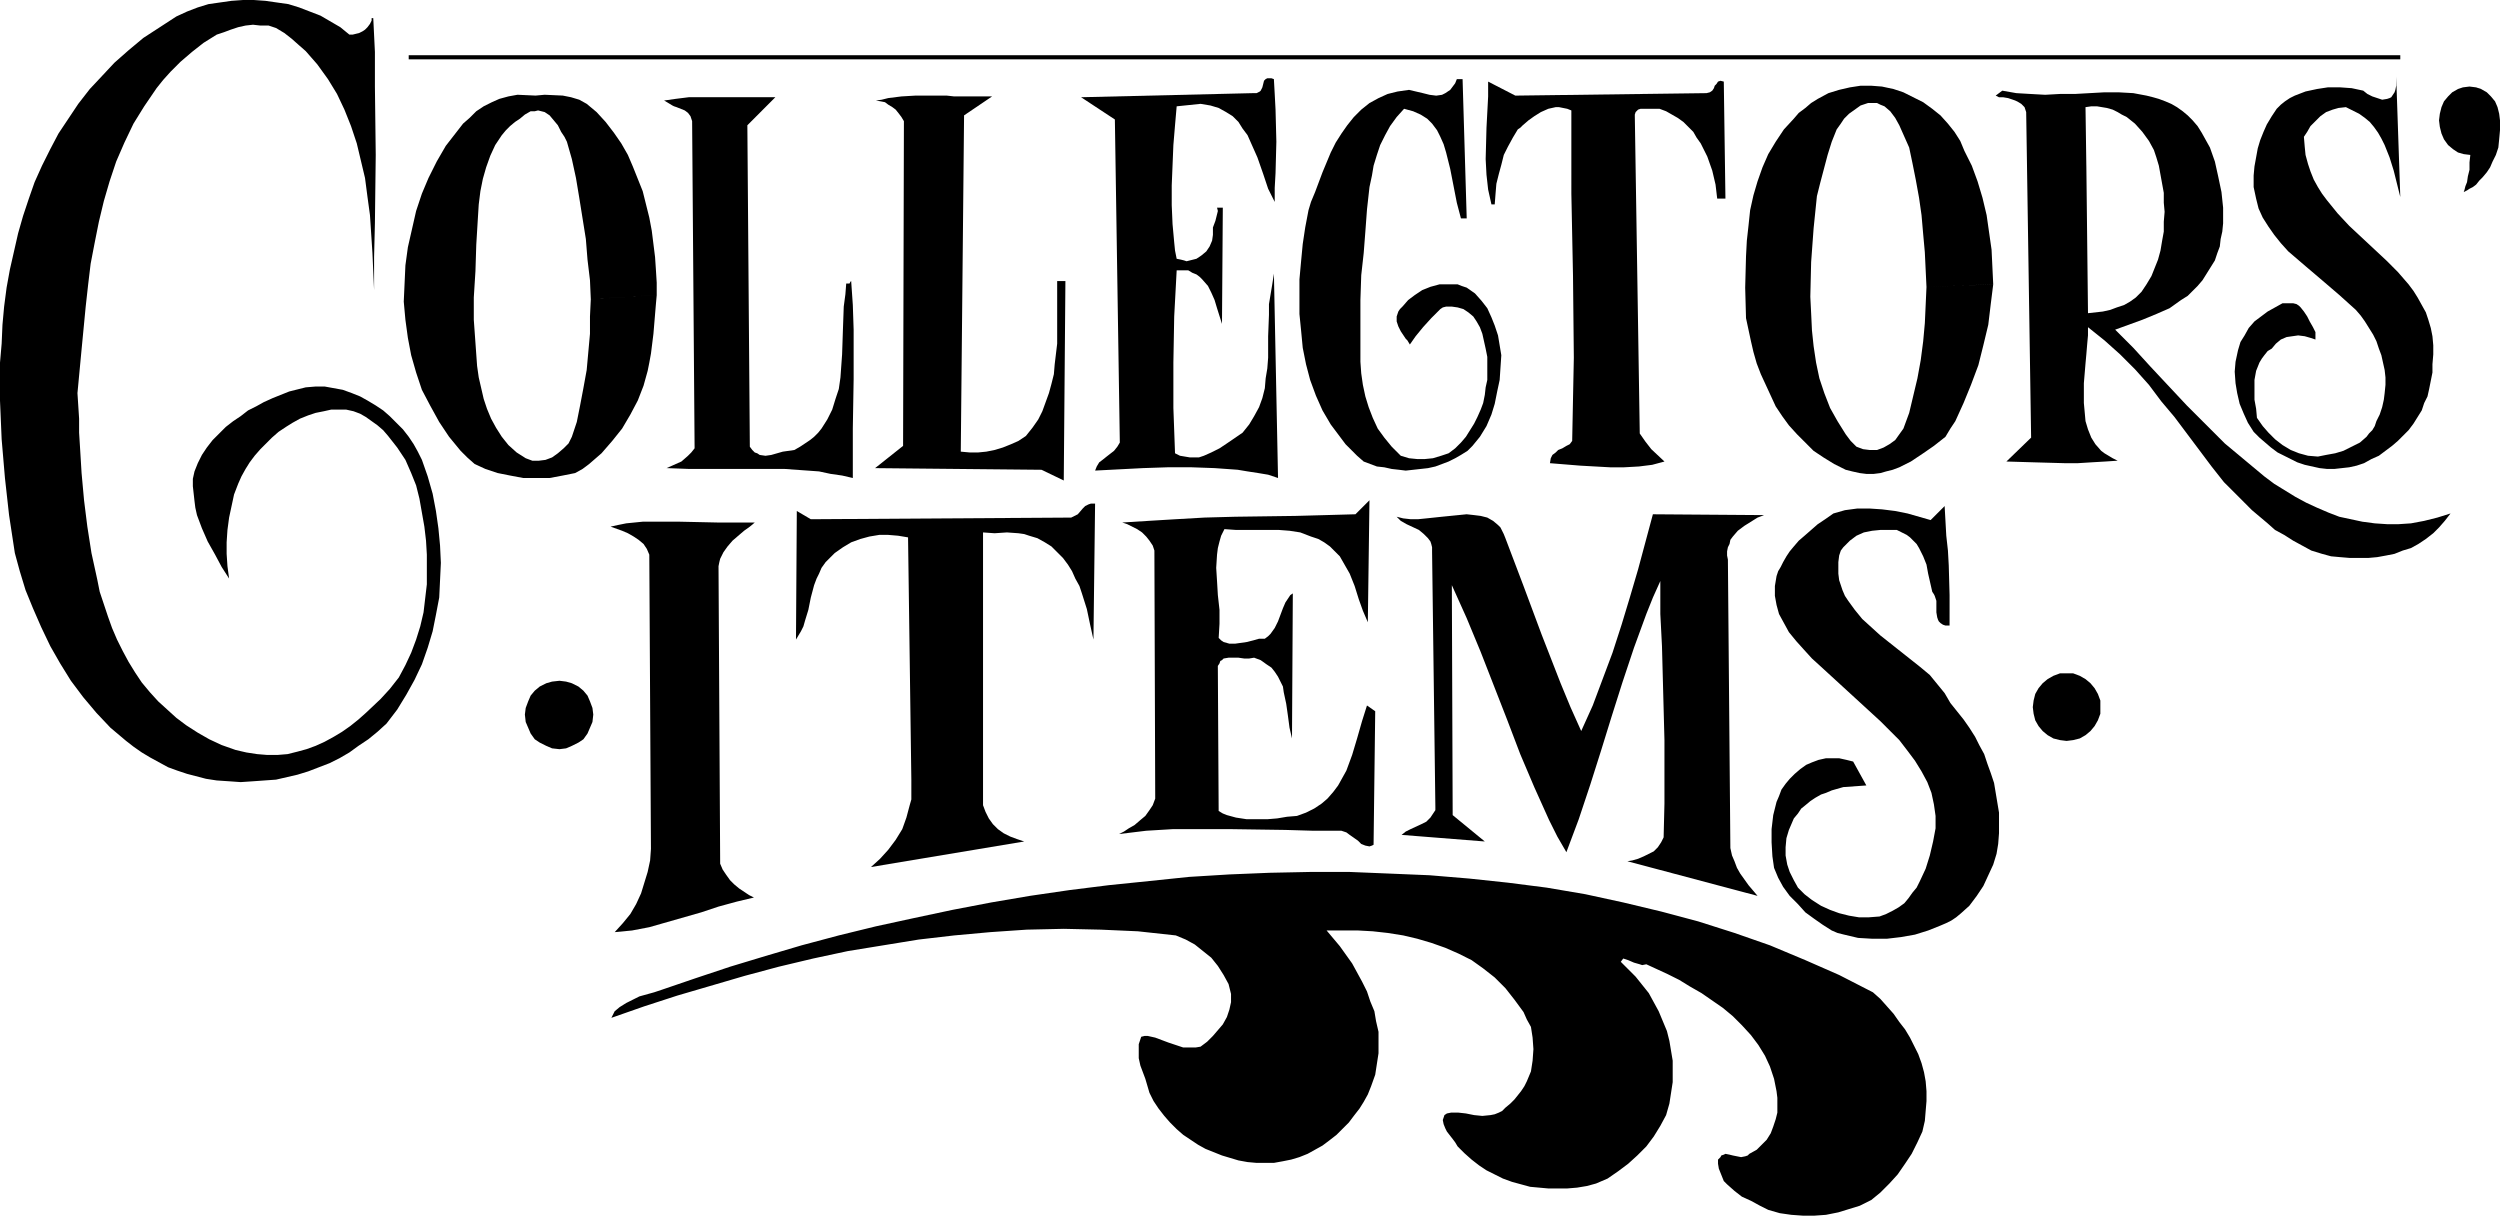
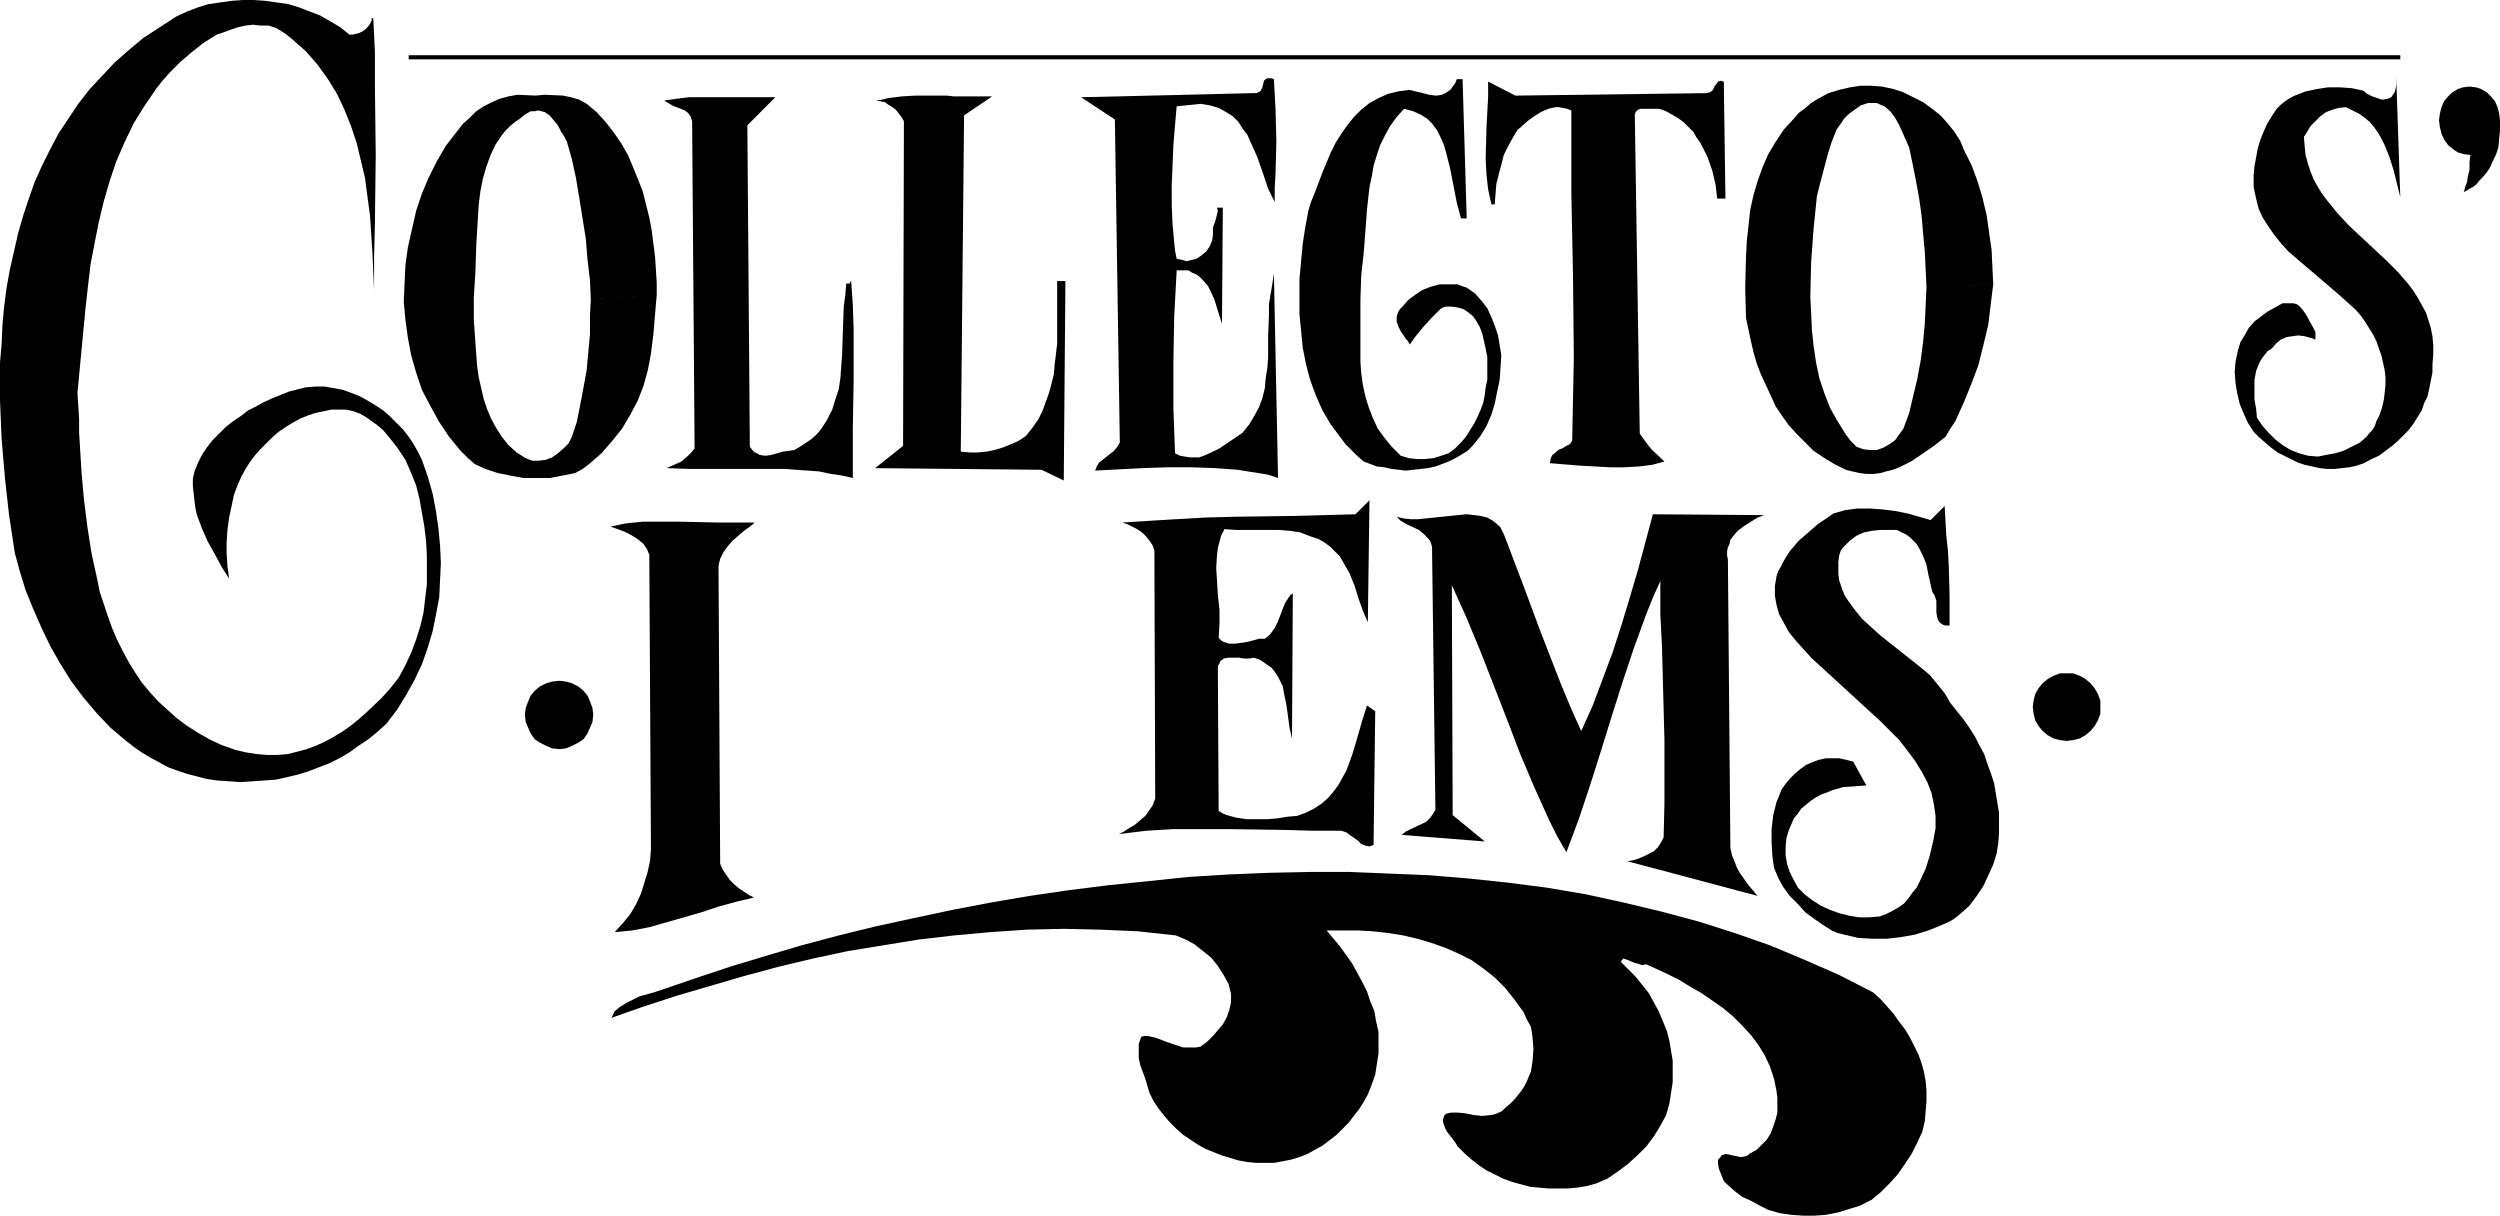
<svg xmlns="http://www.w3.org/2000/svg" xmlns:ns1="http://sodipodi.sourceforge.net/DTD/sodipodi-0.dtd" xmlns:ns2="http://www.inkscape.org/namespaces/inkscape" version="1.0" width="129.724mm" height="63.08mm" id="svg20" ns1:docname="Collectors' Items.wmf">
  <ns1:namedview id="namedview20" pagecolor="#ffffff" bordercolor="#000000" borderopacity="0.25" ns2:showpageshadow="2" ns2:pageopacity="0.0" ns2:pagecheckerboard="0" ns2:deskcolor="#d1d1d1" ns2:document-units="mm" />
  <defs id="defs1">
    <pattern id="WMFhbasepattern" patternUnits="userSpaceOnUse" width="6" height="6" x="0" y="0" />
  </defs>
-   <path style="fill:#000000;fill-opacity:1;fill-rule:evenodd;stroke:none" d="m 409.171,32.489 0.323,28.933 1.454,-0.162 1.454,-0.162 1.454,-0.323 1.293,-0.485 1.454,-0.485 1.131,-0.647 1.131,-0.808 1.131,-1.131 0.97,-1.455 0.97,-1.616 0.646,-1.616 0.646,-1.616 0.485,-1.778 0.323,-1.94 0.323,-1.778 v -1.94 l 0.162,-1.94 -0.162,-1.778 v -1.94 l -0.323,-1.778 -0.323,-1.778 -0.323,-1.778 -0.485,-1.616 -0.485,-1.455 -0.97,-1.778 -1.293,-1.778 -1.454,-1.616 -1.616,-1.293 -0.97,-0.485 -0.808,-0.485 -0.97,-0.485 -1.131,-0.323 -0.97,-0.162 -0.97,-0.162 h -1.131 l -1.131,0.162 0.162,11.476 h -11.635 l -0.162,-10.506 -0.162,-0.485 -0.162,-0.485 -0.646,-0.647 -0.808,-0.485 -0.808,-0.323 -0.97,-0.323 -0.97,-0.162 h -0.808 l -0.646,-0.323 1.293,-0.97 2.747,0.485 2.747,0.162 2.909,0.162 2.909,-0.162 h 2.909 l 2.909,-0.162 2.909,-0.162 h 2.747 l 2.909,0.162 2.586,0.485 1.293,0.323 1.131,0.323 1.293,0.485 1.131,0.485 1.131,0.647 1.131,0.808 0.97,0.808 0.97,0.97 0.97,1.131 0.808,1.293 0.808,1.455 0.808,1.455 0.97,2.748 0.646,2.909 0.646,3.071 0.323,3.071 v 3.071 l -0.162,1.616 -0.323,1.455 -0.162,1.455 -0.485,1.293 -0.485,1.455 -0.808,1.293 -0.808,1.293 -0.808,1.293 -0.97,1.131 -0.97,0.97 -0.97,0.97 -1.293,0.808 -2.262,1.616 -2.586,1.131 -2.747,1.131 -5.333,1.94 3.555,3.556 3.394,3.718 7.11,7.597 3.717,3.718 3.717,3.718 3.878,3.233 3.878,3.233 1.939,1.455 2.101,1.293 2.101,1.293 2.101,1.131 2.101,0.97 2.262,0.97 2.101,0.808 2.262,0.485 2.262,0.485 2.424,0.323 2.424,0.162 h 2.262 l 2.424,-0.162 2.586,-0.485 2.586,-0.647 2.586,-0.808 -1.131,1.455 -1.131,1.293 -1.131,1.131 -1.454,1.131 -1.454,0.97 -1.454,0.808 -1.616,0.485 -1.616,0.647 -1.616,0.323 -1.778,0.323 -1.778,0.162 h -1.778 -1.778 l -1.939,-0.162 -1.778,-0.162 -1.778,-0.485 -2.101,-0.647 -1.778,-0.97 -1.778,-0.97 -1.778,-1.131 -1.778,-0.97 -1.454,-1.293 -3.07,-2.586 -2.747,-2.748 -2.747,-2.748 -2.424,-3.071 -2.424,-3.233 -4.848,-6.465 -2.586,-3.071 -2.424,-3.233 -2.747,-3.071 -2.909,-2.909 -3.07,-2.748 -1.616,-1.293 -1.616,-1.293 v 1.616 l -0.162,1.778 -0.162,1.94 -0.162,1.778 -0.323,3.879 v 1.94 1.94 l 0.162,1.778 0.162,1.778 0.485,1.616 0.646,1.616 0.808,1.293 1.131,1.293 0.646,0.485 1.616,0.97 0.97,0.485 -2.424,0.162 -2.747,0.162 -2.586,0.162 h -2.747 l -5.818,-0.162 -5.494,-0.162 4.848,-4.687 -0.808,-53.34 z" id="path1" />
  <path style="fill:#000000;fill-opacity:1;fill-rule:evenodd;stroke:none" d="m 377.82,56.249 -0.162,3.556 -0.162,3.556 -0.323,3.556 -0.485,3.718 -0.646,3.556 -0.808,3.394 -0.808,3.394 -1.131,3.071 -0.808,1.131 -0.808,1.131 -1.131,0.808 -1.131,0.647 -1.293,0.485 h -1.454 l -1.293,-0.162 -1.293,-0.485 -1.131,-1.131 -0.97,-1.293 -1.616,-2.586 -1.454,-2.586 -1.131,-2.909 -0.97,-2.909 -0.646,-3.071 -0.485,-3.233 -0.323,-3.071 -0.162,-3.394 -0.162,-3.233 0.162,-6.789 0.485,-6.627 0.646,-6.304 0.646,-2.586 1.454,-5.496 0.808,-2.586 0.97,-2.425 0.808,-1.131 0.646,-0.97 0.97,-0.97 1.131,-0.808 1.131,-0.808 1.454,-0.485 h 0.808 0.97 l 0.646,0.323 0.808,0.323 1.131,0.97 0.97,1.293 0.808,1.455 0.646,1.455 0.646,1.455 0.646,1.455 0.646,3.071 0.646,3.233 0.646,3.556 0.485,3.394 0.323,3.718 0.323,3.556 0.162,3.394 0.162,3.394 13.09,-0.485 -0.162,-3.394 -0.162,-3.394 -0.485,-3.394 -0.485,-3.394 -0.808,-3.394 -0.97,-3.233 -1.131,-3.071 -1.454,-2.909 -0.808,-1.94 -1.131,-1.778 -1.293,-1.616 -1.454,-1.616 -1.616,-1.293 -1.778,-1.293 -1.939,-0.97 -1.939,-0.97 -1.939,-0.647 -2.262,-0.485 -2.101,-0.162 h -2.101 l -2.101,0.323 -2.101,0.485 -2.101,0.647 -2.101,1.131 -1.293,0.808 -1.131,0.97 -1.293,0.97 -0.97,1.131 -1.939,2.101 -1.616,2.425 -1.454,2.425 -1.131,2.586 -0.97,2.748 -0.808,2.748 -0.646,2.909 -0.323,3.071 -0.323,2.909 -0.162,3.071 -0.162,6.142 0.162,5.981 0.97,4.526 0.485,2.101 0.646,2.263 0.808,2.101 0.97,2.101 0.97,2.101 0.97,2.101 1.293,1.94 1.293,1.778 1.616,1.778 1.616,1.616 1.616,1.616 1.939,1.293 2.101,1.293 2.262,1.131 1.293,0.323 1.454,0.323 1.293,0.162 h 1.454 l 1.293,-0.162 1.131,-0.323 1.293,-0.323 1.293,-0.485 2.262,-1.131 2.424,-1.616 2.101,-1.455 2.262,-1.778 0.97,-1.616 0.97,-1.455 1.616,-3.556 1.454,-3.556 1.454,-3.879 0.97,-3.879 0.97,-4.041 0.485,-4.041 0.485,-3.879 z" id="path2" />
  <path style="fill:#000000;fill-opacity:1;fill-rule:evenodd;stroke:none" d="m 115.867,58.674 -0.162,3.394 v 3.394 l -0.323,3.556 -0.323,3.556 -0.646,3.556 -0.646,3.394 -0.646,3.233 -0.97,2.909 -0.646,1.293 -0.97,0.97 -1.131,0.97 -1.131,0.808 -1.293,0.485 -1.293,0.162 h -1.293 l -1.293,-0.485 -1.778,-1.131 -1.616,-1.455 -1.293,-1.616 -1.131,-1.778 -0.97,-1.778 -0.808,-1.94 -0.646,-1.94 -0.485,-2.101 -0.485,-2.101 -0.323,-2.263 -0.323,-4.526 -0.323,-4.526 v -4.364 l 0.162,-2.586 0.162,-2.586 0.162,-5.172 0.323,-5.334 0.162,-2.586 0.323,-2.586 0.485,-2.425 0.646,-2.263 0.808,-2.263 0.97,-2.101 1.293,-1.94 0.808,-0.97 0.808,-0.808 0.97,-0.808 0.97,-0.647 0.97,-0.808 1.131,-0.647 h 0.808 l 0.646,-0.162 0.646,0.162 0.646,0.162 0.485,0.323 0.485,0.323 0.808,0.97 0.808,0.97 0.646,1.293 0.646,0.97 0.485,0.97 0.97,3.394 0.808,3.718 0.646,3.879 0.646,4.041 0.646,4.041 0.323,4.041 0.485,4.041 0.162,3.718 12.928,-0.808 v -2.425 l -0.162,-2.586 -0.162,-2.425 -0.323,-2.586 -0.323,-2.586 -0.485,-2.586 -0.646,-2.586 -0.646,-2.586 -0.97,-2.425 -0.97,-2.425 -0.97,-2.263 -1.293,-2.263 -1.454,-2.101 -1.616,-2.101 -1.778,-1.94 -1.939,-1.616 -1.454,-0.808 -1.616,-0.485 -1.616,-0.323 -3.555,-0.162 -1.778,0.162 -3.555,-0.162 -1.778,0.323 -1.778,0.485 -1.454,0.647 -1.616,0.808 -1.454,0.97 -1.293,1.293 -1.293,1.131 -1.131,1.455 -1.131,1.455 -1.131,1.455 -1.778,3.071 -1.616,3.233 -1.293,3.071 -1.131,3.394 -0.808,3.556 -0.808,3.556 -0.485,3.556 -0.162,3.556 -0.162,3.556 0.323,3.556 0.485,3.556 0.646,3.394 0.97,3.394 1.131,3.394 1.616,3.071 1.778,3.233 1.939,2.909 2.262,2.748 1.293,1.293 1.454,1.293 2.101,0.97 2.424,0.808 2.424,0.485 2.586,0.485 h 2.586 2.586 l 2.586,-0.485 2.424,-0.485 1.454,-0.808 1.293,-0.97 2.424,-2.101 2.101,-2.425 1.939,-2.425 1.616,-2.748 1.454,-2.748 1.131,-2.909 0.808,-2.909 0.323,-1.616 0.323,-1.778 0.485,-3.879 0.323,-3.879 0.162,-1.94 0.162,-1.778 z" id="path3" />
  <path style="fill:#000000;fill-opacity:1;fill-rule:evenodd;stroke:none" d="m 68.518,6.789 h 0.646 l 0.646,-0.162 0.646,-0.162 0.646,-0.323 0.485,-0.323 0.485,-0.485 0.485,-0.647 0.323,-0.647 V 3.556 h 0.323 l 0.323,6.627 v 6.789 l 0.162,13.416 -0.162,13.416 -0.162,6.627 v 6.465 l -0.323,-7.274 -0.485,-7.435 -0.485,-3.556 -0.485,-3.718 L 70.781,31.519 69.973,28.125 68.842,24.73 67.549,21.498 66.094,18.426 64.317,15.517 62.216,12.608 61.085,11.314 59.954,10.021 58.661,8.89 57.206,7.597 55.752,6.465 54.136,5.496 52.682,5.011 h -1.616 l -1.454,-0.162 -1.454,0.162 -1.454,0.323 -1.454,0.485 -1.293,0.485 -1.454,0.485 -1.293,0.808 -1.293,0.808 -2.262,1.778 -2.262,1.94 -1.939,1.94 -1.454,1.616 -1.293,1.616 -2.424,3.556 -2.101,3.394 -1.778,3.718 -1.616,3.718 -1.293,3.879 -1.131,3.879 -0.97,4.041 -0.808,4.041 -0.808,4.203 -0.485,4.041 -0.485,4.364 -0.808,8.405 -0.808,8.567 0.323,5.011 v 2.748 l 0.162,2.586 0.323,5.334 0.485,5.334 0.646,5.172 0.808,5.172 1.131,5.172 0.485,2.425 0.808,2.425 0.808,2.425 0.808,2.263 0.97,2.263 1.131,2.263 1.131,2.101 1.293,2.101 1.293,1.94 1.616,1.94 1.616,1.778 1.778,1.616 1.778,1.616 1.939,1.455 2.262,1.455 2.262,1.293 2.424,1.131 2.747,0.97 2.101,0.485 2.101,0.323 1.939,0.162 h 2.101 l 1.939,-0.162 1.939,-0.485 1.778,-0.485 1.778,-0.647 1.778,-0.808 1.778,-0.97 1.616,-0.97 1.616,-1.131 1.616,-1.293 1.454,-1.293 2.909,-2.748 1.778,-1.94 1.778,-2.263 1.293,-2.425 1.131,-2.425 0.97,-2.586 0.808,-2.586 0.646,-2.748 0.323,-2.748 0.323,-2.748 v -2.909 -2.909 l -0.162,-2.748 -0.323,-2.748 -0.485,-2.748 -0.485,-2.748 -0.646,-2.586 -0.97,-2.425 -1.131,-2.586 -1.616,-2.425 -1.778,-2.263 -0.97,-1.131 -1.131,-0.97 -1.131,-0.808 -1.131,-0.808 -1.131,-0.647 -1.293,-0.485 -1.454,-0.323 h -1.293 -1.616 l -1.454,0.323 -1.616,0.323 -1.454,0.485 -1.616,0.647 -1.454,0.808 -1.293,0.808 -1.454,0.97 -1.293,1.131 -1.131,1.131 -1.131,1.131 -1.131,1.293 -0.97,1.293 -0.808,1.293 -0.808,1.455 -0.646,1.455 -0.808,2.101 -0.485,2.263 -0.485,2.263 -0.323,2.425 -0.162,2.425 v 2.263 l 0.162,2.425 0.323,2.425 -1.454,-2.263 -1.293,-2.425 -1.454,-2.586 -1.131,-2.586 -0.97,-2.586 -0.323,-1.455 -0.162,-1.293 -0.162,-1.455 -0.162,-1.455 v -1.455 l 0.323,-1.455 0.646,-1.616 0.808,-1.616 0.97,-1.455 1.131,-1.455 1.293,-1.293 1.293,-1.293 1.454,-1.131 1.454,-0.97 1.454,-1.131 1.616,-0.808 1.454,-0.808 1.778,-0.808 3.232,-1.293 3.232,-0.808 1.939,-0.162 h 1.778 l 1.778,0.323 1.778,0.323 1.778,0.647 1.616,0.647 1.454,0.808 1.616,0.97 1.454,0.97 1.293,1.131 1.293,1.293 1.293,1.293 1.131,1.455 0.97,1.455 0.808,1.455 0.808,1.616 1.131,3.233 0.97,3.394 0.646,3.394 0.485,3.394 0.323,3.394 0.162,3.394 -0.162,3.394 -0.162,3.394 -0.646,3.394 -0.646,3.233 -0.97,3.233 -1.131,3.233 -1.454,3.071 -1.616,2.909 -1.778,2.909 -2.101,2.748 -1.778,1.616 -1.778,1.455 -1.939,1.293 -1.778,1.293 -1.939,1.131 -1.939,0.97 -2.101,0.808 -2.101,0.808 -2.101,0.647 -2.101,0.485 -2.101,0.485 -2.262,0.162 -2.262,0.162 -2.424,0.162 -2.262,-0.162 -2.424,-0.162 -2.101,-0.323 -3.717,-0.97 -1.939,-0.647 -1.778,-0.647 -1.778,-0.97 -1.778,-0.97 -1.616,-0.97 -1.616,-1.131 -1.454,-1.131 -3.07,-2.586 -2.747,-2.909 -2.586,-3.071 -2.424,-3.233 -2.101,-3.394 -1.939,-3.394 -1.778,-3.718 L 6.464,119.287 5.01,115.731 3.878,112.014 2.909,108.458 1.778,101.022 0.97,93.749 0.323,86.152 0,78.555 v -3.718 -3.718 l 0.323,-3.718 0.162,-3.718 0.323,-3.556 0.485,-3.718 0.646,-3.556 0.808,-3.556 0.808,-3.556 0.97,-3.394 1.131,-3.394 1.131,-3.233 1.454,-3.233 1.616,-3.233 1.616,-3.071 1.939,-2.909 1.939,-2.909 2.262,-2.909 2.424,-2.586 2.424,-2.586 L 25.21,9.86 28.118,7.435 31.35,5.334 34.582,3.233 36.683,2.263 38.784,1.455 40.885,0.808 43.147,0.485 45.41,0.162 47.672,0 h 2.101 l 2.262,0.162 2.262,0.323 2.262,0.323 2.101,0.647 2.101,0.808 2.101,0.808 1.939,1.131 1.939,1.131 z" id="path4" />
  <path style="fill:#000000;fill-opacity:1;fill-rule:evenodd;stroke:none" d="m 470.74,38.631 -0.646,-2.586 -0.646,-2.586 -0.808,-2.586 -0.97,-2.425 -0.646,-1.293 -0.646,-1.131 -0.808,-1.131 -0.808,-0.97 -0.97,-0.808 -1.131,-0.808 -1.293,-0.647 -1.293,-0.647 -1.454,0.162 -1.131,0.323 -1.293,0.485 -1.131,0.808 -0.97,0.97 -0.97,0.97 -0.646,1.131 -0.646,0.97 0.162,1.94 0.162,1.616 0.485,1.778 0.485,1.455 0.646,1.616 0.808,1.455 0.808,1.293 0.97,1.293 2.101,2.586 2.262,2.425 4.848,4.526 2.424,2.263 2.262,2.263 2.101,2.425 0.97,1.293 0.808,1.293 0.808,1.455 0.808,1.455 0.485,1.455 0.485,1.616 0.323,1.616 0.162,1.778 v 1.778 l -0.162,1.94 v 1.616 l -0.323,1.616 -0.323,1.616 -0.323,1.455 -0.646,1.293 -0.485,1.455 -0.808,1.293 -0.808,1.293 -0.97,1.293 -0.97,0.97 -1.131,1.131 -1.131,0.97 -1.293,0.97 -1.293,0.97 -1.454,0.647 -1.454,0.808 -1.454,0.485 -1.454,0.323 -1.454,0.162 -1.454,0.162 h -1.454 l -1.454,-0.162 -1.454,-0.323 -1.454,-0.323 -1.454,-0.485 -1.293,-0.647 -1.293,-0.647 -1.293,-0.647 -1.293,-0.97 -1.131,-0.97 -1.131,-0.97 -1.131,-1.131 -1.131,-1.778 -0.808,-1.778 -0.808,-1.94 -0.485,-2.101 -0.323,-1.94 -0.162,-2.263 0.162,-1.94 0.485,-2.263 0.485,-1.616 0.808,-1.293 0.808,-1.455 1.131,-1.293 1.293,-0.97 1.293,-0.97 1.454,-0.808 1.454,-0.808 h 0.808 0.646 0.646 l 0.646,0.162 0.485,0.323 0.323,0.323 0.646,0.808 0.646,0.97 0.485,0.97 0.646,1.131 0.485,0.97 v 1.455 l -0.97,-0.323 -1.131,-0.323 -1.293,-0.162 -1.131,0.162 -1.131,0.162 -1.131,0.485 -0.97,0.808 -0.808,0.97 -0.808,0.485 -0.646,0.808 -0.485,0.647 -0.485,0.808 -0.323,0.808 -0.323,0.808 -0.323,1.778 v 1.94 1.94 l 0.323,1.778 0.162,1.778 1.131,1.616 1.131,1.293 1.293,1.293 1.454,1.131 1.616,0.97 1.616,0.647 1.778,0.485 1.939,0.162 1.616,-0.323 1.778,-0.323 1.616,-0.485 1.616,-0.808 1.616,-0.808 1.293,-1.131 0.485,-0.647 0.646,-0.647 0.485,-0.808 0.323,-0.97 0.646,-1.293 0.485,-1.455 0.323,-1.455 0.162,-1.293 0.162,-1.616 v -1.455 l -0.162,-1.455 -0.323,-1.455 -0.323,-1.455 -0.485,-1.293 -0.485,-1.455 -0.646,-1.293 -0.808,-1.293 -0.808,-1.293 -0.808,-1.131 -0.97,-1.131 -1.616,-1.455 -1.616,-1.455 -3.394,-2.909 -3.232,-2.748 -3.394,-2.909 -1.454,-1.616 -1.293,-1.616 -1.131,-1.616 -1.131,-1.778 -0.808,-1.778 -0.485,-1.94 -0.485,-2.263 v -2.263 l 0.162,-1.778 0.323,-1.778 0.323,-1.778 0.485,-1.616 0.646,-1.616 0.646,-1.455 0.97,-1.616 0.97,-1.455 0.808,-0.808 0.808,-0.647 0.97,-0.647 0.97,-0.485 2.101,-0.808 2.262,-0.485 2.101,-0.323 h 2.424 l 2.262,0.162 2.262,0.485 0.808,0.647 0.97,0.485 0.97,0.323 0.97,0.323 0.97,-0.162 0.485,-0.162 0.323,-0.162 0.323,-0.485 0.323,-0.485 0.162,-0.485 0.162,-0.808 v -1.778 z" id="path5" />
  <path style="fill:#000000;fill-opacity:1;fill-rule:evenodd;stroke:none" d="m 287.648,42.833 h -1.131 l -0.808,-3.071 -1.293,-6.627 -0.808,-3.233 -0.485,-1.616 -0.646,-1.455 -0.646,-1.293 -0.97,-1.293 -0.97,-0.97 -1.293,-0.808 -1.454,-0.647 -1.778,-0.485 -1.454,1.616 -1.293,1.778 -0.97,1.778 -0.97,1.94 -0.646,1.94 -0.646,2.101 -0.323,1.94 -0.485,2.263 -0.485,4.364 -0.323,4.364 -0.323,4.203 -0.485,4.364 -0.162,4.849 v 4.849 4.849 2.425 l 0.162,2.263 0.323,2.263 0.485,2.263 0.646,2.101 0.808,2.101 0.97,2.101 1.293,1.778 1.454,1.778 1.778,1.778 1.616,0.485 1.616,0.162 h 1.454 l 1.616,-0.162 1.616,-0.485 1.454,-0.485 1.293,-0.97 1.131,-1.131 0.97,-1.131 0.808,-1.293 0.808,-1.293 0.646,-1.293 0.646,-1.455 0.485,-1.293 0.323,-1.616 0.162,-1.455 0.323,-1.455 v -1.616 -1.455 -1.455 l -0.323,-1.616 -0.323,-1.455 -0.323,-1.455 -0.485,-1.293 -0.646,-1.131 -0.646,-0.97 -0.97,-0.808 -0.97,-0.647 -1.131,-0.323 -1.131,-0.162 h -1.131 l -0.646,0.162 -0.485,0.323 -1.778,1.778 -1.616,1.778 -1.454,1.778 -1.131,1.616 -0.485,-0.808 -0.323,-0.323 -0.323,-0.485 -0.646,-0.97 -0.485,-0.97 -0.323,-0.97 v -0.97 l 0.162,-0.485 0.162,-0.485 0.323,-0.485 0.485,-0.485 1.131,-1.293 1.293,-0.97 1.454,-0.97 1.616,-0.647 1.778,-0.485 h 1.616 1.939 l 0.808,0.323 0.97,0.323 1.616,1.131 1.293,1.455 1.131,1.455 0.808,1.778 0.646,1.616 0.646,1.94 0.323,1.94 0.323,1.94 -0.162,2.425 -0.162,2.425 -0.485,2.263 -0.485,2.425 -0.646,2.101 -0.97,2.263 -1.293,2.101 -1.454,1.778 -0.97,0.97 -1.293,0.808 -1.131,0.647 -1.293,0.647 -1.293,0.485 -1.293,0.485 -1.454,0.323 -1.454,0.162 -1.454,0.162 -1.454,0.162 -1.293,-0.162 -1.454,-0.162 -1.454,-0.323 -1.454,-0.162 -1.293,-0.485 -1.293,-0.485 -1.293,-1.131 -1.131,-1.131 -1.131,-1.131 -0.97,-1.293 -1.939,-2.586 -1.616,-2.748 -1.293,-2.909 -1.131,-3.071 -0.808,-3.071 -0.646,-3.233 -0.323,-3.394 -0.323,-3.233 v -3.556 -3.233 l 0.323,-3.556 0.323,-3.394 0.485,-3.233 0.646,-3.394 0.485,-1.616 0.808,-1.94 1.454,-3.879 1.616,-3.879 0.97,-1.94 1.131,-1.778 1.131,-1.616 1.293,-1.616 1.454,-1.455 1.616,-1.293 1.778,-0.97 1.778,-0.808 1.939,-0.485 1.131,-0.162 1.131,-0.162 2.747,0.647 1.293,0.323 1.293,0.162 1.131,-0.162 0.646,-0.323 0.485,-0.323 0.485,-0.323 0.485,-0.647 0.485,-0.647 0.323,-0.808 h 1.131 z" id="path6" />
  <path style="fill:#000000;fill-opacity:1;fill-rule:evenodd;stroke:none" d="m 338.39,38.954 h -1.616 l -0.323,-2.748 -0.646,-2.748 -0.97,-2.748 -0.646,-1.293 -0.646,-1.293 -0.808,-1.131 -0.646,-1.131 -0.97,-0.97 -0.97,-0.97 -1.131,-0.808 -1.131,-0.647 -1.131,-0.647 -1.293,-0.485 h -0.808 -0.646 -1.454 -0.808 l -0.485,0.162 -0.323,0.323 -0.162,0.162 -0.162,0.485 v 0.323 l 0.97,62.23 1.131,1.616 1.131,1.455 2.586,2.425 -2.424,0.647 -2.586,0.323 -2.909,0.162 h -2.747 l -2.909,-0.162 -2.909,-0.162 -5.979,-0.485 0.162,-0.97 0.323,-0.647 0.646,-0.485 0.485,-0.485 0.808,-0.323 0.808,-0.485 0.646,-0.323 0.485,-0.647 0.162,-8.243 0.162,-8.082 -0.162,-16.002 -0.162,-8.082 -0.162,-8.082 V 29.903 21.659 l -0.808,-0.323 -0.808,-0.162 -0.808,-0.162 h -0.646 l -1.454,0.323 -1.454,0.647 -1.293,0.808 -1.131,0.808 -1.131,0.97 -0.485,0.485 -0.485,0.323 -0.97,1.616 -0.97,1.778 -0.808,1.616 -0.485,1.94 -0.485,1.778 -0.485,1.94 -0.162,1.94 -0.162,2.101 h -0.646 l -0.646,-2.909 -0.323,-2.909 -0.162,-3.071 0.162,-6.142 0.162,-3.071 0.162,-3.071 v -2.909 l 5.333,2.748 37.491,-0.485 0.646,-0.162 0.485,-0.323 0.323,-0.485 0.162,-0.485 0.323,-0.323 0.323,-0.485 0.485,-0.162 0.646,0.162 z" id="path7" />
  <path style="fill:#000000;fill-opacity:1;fill-rule:evenodd;stroke:none" d="m 249.833,15.517 0.162,2.909 0.162,3.071 0.162,6.304 -0.162,6.142 -0.162,2.909 v 2.748 l -0.646,-1.293 -0.646,-1.293 -0.97,-2.909 -1.131,-3.233 -1.293,-2.909 -0.646,-1.455 -0.97,-1.293 -0.808,-1.293 -1.131,-1.131 -1.293,-0.808 -1.454,-0.808 -1.616,-0.485 -1.939,-0.323 -4.686,0.485 -0.323,3.718 -0.323,3.879 -0.323,7.92 v 3.879 l 0.162,3.718 0.323,3.556 0.162,1.616 0.323,1.616 0.808,0.162 0.646,0.162 0.485,0.162 0.646,-0.162 1.293,-0.323 0.97,-0.647 0.97,-0.808 0.646,-0.97 0.485,-1.131 0.162,-1.131 v -0.647 -0.808 l 0.485,-1.293 0.323,-1.293 0.162,-0.647 -0.162,-0.647 h 1.131 l -0.162,22.791 -0.97,-3.071 -0.485,-1.616 -0.646,-1.455 -0.646,-1.293 -1.131,-1.293 -0.485,-0.485 -0.646,-0.485 -0.808,-0.323 -0.808,-0.485 h -2.262 l -0.485,9.052 -0.162,9.052 v 8.89 l 0.323,8.89 0.97,0.485 0.97,0.162 0.97,0.162 h 0.97 0.808 l 0.97,-0.323 1.454,-0.647 1.616,-0.808 1.454,-0.97 3.07,-2.101 1.293,-1.616 0.97,-1.616 0.97,-1.778 0.646,-1.778 0.485,-1.94 0.162,-1.94 0.323,-1.94 0.162,-2.101 v -4.203 l 0.162,-4.203 v -2.101 l 0.323,-1.94 0.323,-1.94 0.323,-2.101 0.808,40.086 -1.939,-0.647 -1.939,-0.323 -2.101,-0.323 -1.939,-0.323 -4.525,-0.323 -4.525,-0.162 h -4.686 l -4.848,0.162 -9.373,0.485 0.323,-0.808 0.485,-0.808 0.646,-0.485 0.808,-0.647 1.454,-1.131 0.646,-0.808 0.485,-0.808 -0.97,-63.361 -6.626,-4.364 33.936,-0.808 h 0.485 l 0.323,-0.162 0.323,-0.162 0.162,-0.162 0.323,-0.647 0.162,-0.647 0.162,-0.647 0.323,-0.323 0.323,-0.162 h 0.323 0.485 z" id="path8" />
  <path style="fill:#000000;fill-opacity:1;fill-rule:evenodd;stroke:none" d="m 189.072,22.629 -0.646,65.947 1.778,0.162 h 1.616 l 1.616,-0.162 1.616,-0.323 1.616,-0.485 1.616,-0.647 1.454,-0.647 1.454,-0.97 1.293,-1.616 1.131,-1.616 0.808,-1.616 0.646,-1.778 0.646,-1.778 0.485,-1.778 0.485,-1.94 0.162,-1.94 0.485,-4.041 v -4.041 -8.243 h 1.616 l -0.323,39.116 -4.363,-2.101 -32.643,-0.323 5.494,-4.364 0.162,-63.684 -0.485,-0.808 -0.485,-0.647 -0.646,-0.808 -0.646,-0.485 -0.808,-0.485 -0.646,-0.485 -0.808,-0.162 -0.97,-0.162 1.131,-0.162 1.293,-0.323 2.586,-0.323 2.747,-0.162 h 3.07 3.07 l 1.454,0.162 h 1.616 2.909 2.909 z" id="path9" />
  <path style="fill:#000000;fill-opacity:1;fill-rule:evenodd;stroke:none" d="m 146.571,24.569 0.485,63.038 0.485,0.647 0.485,0.485 0.485,0.162 0.485,0.323 1.131,0.162 1.131,-0.162 1.131,-0.323 1.131,-0.323 1.131,-0.162 1.131,-0.162 1.131,-0.647 0.97,-0.647 0.97,-0.647 0.808,-0.647 0.808,-0.808 0.646,-0.808 1.131,-1.778 0.97,-1.94 0.646,-2.101 0.646,-1.94 0.323,-2.263 0.162,-2.263 0.162,-2.263 0.162,-4.849 0.162,-4.526 0.323,-2.425 0.162,-2.101 h 0.323 0.323 l 0.162,-0.323 0.162,-0.162 0.323,4.687 0.162,4.849 v 9.698 l -0.162,9.698 v 9.698 l -2.101,-0.485 -2.262,-0.323 -2.262,-0.485 -2.262,-0.162 -4.525,-0.323 h -4.848 -4.848 -4.525 -4.525 l -4.363,-0.162 1.454,-0.647 1.454,-0.647 1.293,-1.131 0.646,-0.647 0.646,-0.808 -0.485,-64.169 -0.323,-0.97 -0.485,-0.647 -0.646,-0.485 -0.808,-0.323 -0.808,-0.323 -0.485,-0.162 -0.323,-0.162 -0.808,-0.485 -0.808,-0.485 1.131,-0.162 1.131,-0.162 2.586,-0.323 h 2.586 2.909 5.818 5.656 z" id="path10" />
  <path style="fill:#000000;fill-opacity:1;fill-rule:evenodd;stroke:none" d="m 268.256,122.035 -0.97,-2.263 -0.808,-2.263 -0.808,-2.586 -0.97,-2.425 -1.293,-2.263 -0.646,-1.131 -0.97,-0.97 -0.97,-0.97 -1.131,-0.808 -1.131,-0.647 -1.454,-0.485 -2.101,-0.808 -2.101,-0.323 -2.101,-0.162 h -1.939 -2.101 -2.101 -2.262 l -2.262,-0.162 -0.646,1.293 -0.323,1.131 -0.323,1.293 -0.162,1.293 -0.162,2.586 0.162,2.586 0.162,2.748 0.323,2.909 v 2.748 l -0.162,2.748 0.485,0.485 0.485,0.323 1.131,0.323 h 1.131 l 1.131,-0.162 1.131,-0.162 1.293,-0.323 1.131,-0.323 h 1.131 l 0.646,-0.485 0.485,-0.485 0.808,-1.131 0.646,-1.293 0.485,-1.293 0.485,-1.293 0.485,-1.131 0.646,-0.97 0.323,-0.485 0.485,-0.323 -0.162,28.448 -0.485,-2.101 -0.323,-2.425 -0.323,-2.263 -0.485,-2.263 -0.162,-1.131 -0.485,-0.97 -0.485,-0.97 -0.646,-0.97 -0.646,-0.808 -0.97,-0.647 -1.131,-0.808 -1.293,-0.485 -0.97,0.162 h -0.97 l -1.131,-0.162 h -0.97 -0.97 l -0.97,0.162 -0.323,0.323 -0.323,0.162 -0.162,0.485 -0.323,0.485 0.162,28.448 0.808,0.485 0.808,0.323 1.778,0.485 2.101,0.323 h 1.939 2.101 l 1.939,-0.162 1.939,-0.323 1.939,-0.162 1.778,-0.647 1.616,-0.808 1.454,-0.97 1.131,-0.97 1.131,-1.293 0.97,-1.293 0.808,-1.455 0.808,-1.455 1.131,-3.071 0.97,-3.233 0.97,-3.394 0.97,-3.071 1.616,1.131 -0.323,26.185 -0.323,0.162 -0.485,0.162 -0.808,-0.162 -0.808,-0.323 -0.646,-0.647 -1.616,-1.131 -0.646,-0.485 -0.97,-0.323 h -5.494 l -5.494,-0.162 -11.15,-0.162 h -5.494 -5.333 l -5.333,0.323 -5.333,0.647 0.97,-0.485 0.97,-0.647 1.131,-0.647 1.131,-0.97 0.97,-0.808 0.808,-1.131 0.646,-0.97 0.485,-1.293 -0.162,-48.652 -0.323,-0.97 -0.646,-0.97 -0.646,-0.808 -0.808,-0.808 -0.97,-0.647 -0.97,-0.485 -0.97,-0.485 -0.97,-0.323 2.586,-0.162 2.586,-0.162 5.333,-0.323 5.656,-0.323 5.979,-0.162 11.797,-0.162 5.979,-0.162 5.818,-0.162 2.747,-2.748 z" id="path11" />
  <path style="fill:#000000;fill-opacity:1;fill-rule:evenodd;stroke:none" d="m 382.345,122.681 h -0.808 l -0.485,-0.162 -0.485,-0.323 -0.323,-0.323 -0.162,-0.323 -0.162,-0.485 -0.162,-0.97 v -1.131 -1.131 l -0.323,-0.97 -0.162,-0.323 -0.323,-0.485 -0.808,-3.556 -0.323,-1.778 -0.646,-1.616 -0.808,-1.616 -0.485,-0.808 -0.646,-0.647 -0.646,-0.647 -0.646,-0.485 -0.97,-0.485 -0.97,-0.485 h -1.616 -1.616 l -1.616,0.162 -1.616,0.323 -1.454,0.647 -0.646,0.485 -0.646,0.485 -0.646,0.647 -0.646,0.647 -0.485,0.647 -0.323,0.97 -0.162,1.293 v 1.131 1.131 l 0.162,1.293 0.323,0.97 0.323,0.97 0.485,1.131 0.646,0.97 1.293,1.778 1.454,1.778 1.778,1.616 1.778,1.616 3.878,3.071 3.878,3.071 1.939,1.616 1.454,1.778 1.454,1.778 1.131,1.94 1.293,1.616 1.293,1.616 1.131,1.616 1.131,1.778 0.808,1.616 0.97,1.778 0.646,1.94 0.646,1.778 0.646,1.94 0.323,1.94 0.323,1.94 0.323,1.94 v 2.101 1.94 l -0.162,2.101 -0.323,1.94 -0.646,2.101 -0.97,2.101 -0.97,2.101 -1.293,1.94 -1.454,1.94 -1.616,1.455 -0.97,0.808 -0.97,0.647 -0.97,0.485 -1.131,0.485 -2.424,0.97 -2.586,0.808 -2.747,0.485 -2.747,0.323 h -2.909 l -2.747,-0.162 -2.747,-0.647 -1.293,-0.323 -1.131,-0.485 -1.778,-1.131 -1.616,-1.131 -1.778,-1.293 -1.454,-1.616 -1.616,-1.616 -1.293,-1.778 -0.97,-1.778 -0.808,-1.94 -0.323,-2.263 -0.162,-2.748 v -2.586 l 0.323,-2.748 0.323,-1.293 0.323,-1.293 0.485,-1.131 0.485,-1.293 0.808,-1.131 0.808,-0.97 0.97,-0.97 1.131,-0.97 1.131,-0.808 1.131,-0.485 1.293,-0.485 1.454,-0.323 h 1.293 1.293 l 1.454,0.323 1.293,0.323 2.586,4.687 -2.262,0.162 -2.262,0.162 -2.262,0.647 -1.131,0.485 -0.97,0.323 -1.131,0.647 -0.97,0.647 -0.97,0.808 -0.808,0.647 -0.646,0.97 -0.808,0.97 -0.485,1.131 -0.485,1.131 -0.485,1.616 -0.162,1.778 v 1.616 l 0.323,1.778 0.485,1.455 0.808,1.616 0.808,1.455 1.293,1.293 1.454,1.131 1.778,1.131 1.778,0.808 1.778,0.647 1.939,0.485 1.939,0.323 h 1.939 l 2.101,-0.162 1.293,-0.485 1.293,-0.647 1.131,-0.647 1.131,-0.808 0.808,-0.97 0.808,-1.131 0.808,-0.97 0.646,-1.293 1.131,-2.425 0.808,-2.586 0.646,-2.748 0.485,-2.586 v -1.293 -1.131 l -0.323,-2.263 -0.485,-2.263 -0.808,-2.101 -1.131,-2.101 -1.293,-2.101 -1.454,-1.94 -1.616,-2.101 -1.778,-1.778 -1.939,-1.94 -3.878,-3.556 -3.878,-3.556 -3.878,-3.556 -1.778,-1.616 -1.616,-1.778 -1.454,-1.616 -1.454,-1.778 -0.97,-1.778 -0.97,-1.778 -0.485,-1.778 -0.323,-1.778 v -1.94 l 0.162,-0.97 0.162,-0.97 0.323,-0.97 0.485,-0.808 0.485,-0.97 0.646,-1.131 0.646,-0.97 0.808,-0.97 0.97,-1.131 1.131,-0.97 1.293,-1.131 1.293,-1.131 1.454,-0.97 1.616,-1.131 2.262,-0.647 2.424,-0.323 h 2.424 l 2.424,0.162 2.586,0.323 2.424,0.485 2.262,0.647 2.262,0.647 2.747,-2.748 0.323,5.819 0.323,2.909 0.162,2.909 0.162,5.819 v 2.909 z" id="path12" />
-   <path style="fill:#000000;fill-opacity:1;fill-rule:evenodd;stroke:none" d="m 214.443,125.429 -0.646,-2.909 -0.646,-3.071 -0.97,-3.071 -0.485,-1.455 -0.808,-1.455 -0.646,-1.455 -0.808,-1.293 -0.97,-1.293 -1.131,-1.131 -1.131,-1.131 -1.293,-0.808 -1.454,-0.808 -1.616,-0.485 -0.97,-0.323 -1.131,-0.162 -2.262,-0.162 -2.424,0.162 -2.262,-0.162 v 53.501 l 0.485,1.293 0.646,1.293 0.808,1.131 0.97,0.97 1.131,0.808 1.293,0.647 1.293,0.485 1.454,0.485 -30.058,5.011 1.778,-1.616 1.616,-1.778 1.454,-1.94 1.293,-2.101 0.808,-2.263 0.646,-2.425 0.323,-1.131 v -1.293 -1.293 -1.293 l -0.646,-47.521 -1.939,-0.323 -1.939,-0.162 h -1.778 l -1.939,0.323 -1.778,0.485 -1.778,0.647 -1.616,0.97 -1.616,1.131 -0.97,0.97 -0.808,0.808 -0.808,1.131 -0.485,1.131 -0.485,0.97 -0.485,1.293 -0.646,2.425 -0.485,2.425 -0.646,2.101 -0.323,1.131 -0.485,0.97 -0.485,0.808 -0.485,0.808 0.162,-25.215 2.747,1.616 51.066,-0.323 0.646,-0.323 0.646,-0.323 0.97,-1.131 0.485,-0.485 0.646,-0.323 0.485,-0.162 h 0.808 z" id="path13" />
  <path style="fill:#000000;fill-opacity:1;fill-rule:evenodd;stroke:none" d="m 345.985,101.022 -1.293,0.485 -1.293,0.808 -1.293,0.808 -1.293,0.97 -0.97,1.131 -0.485,0.647 -0.162,0.808 -0.323,0.647 -0.162,0.808 v 0.808 l 0.162,0.808 0.485,56.572 0.323,1.455 0.485,1.131 0.485,1.293 0.646,1.131 1.616,2.263 1.778,2.101 -25.533,-6.789 0.97,-0.162 1.131,-0.323 1.131,-0.485 0.97,-0.485 0.97,-0.485 0.808,-0.808 0.646,-0.97 0.485,-0.97 0.162,-6.627 v -6.304 -6.142 l -0.162,-6.142 -0.323,-12.284 -0.323,-6.304 v -6.465 l -1.454,3.233 -1.293,3.233 -2.424,6.627 -2.262,6.789 -2.101,6.627 -2.101,6.789 -2.101,6.627 -2.262,6.789 -2.424,6.465 -1.778,-3.071 -1.616,-3.233 -2.909,-6.465 -2.747,-6.465 -2.586,-6.789 -5.171,-13.254 -2.747,-6.627 -2.909,-6.465 0.162,45.096 6.302,5.172 -16.322,-1.293 0.808,-0.647 0.97,-0.485 2.101,-0.97 0.97,-0.485 0.808,-0.808 0.646,-0.97 0.323,-0.485 v -0.647 l -0.646,-50.107 v -0.808 l -0.162,-0.647 -0.162,-0.485 -0.485,-0.647 -0.808,-0.808 -0.97,-0.808 -2.424,-1.131 -1.131,-0.647 -0.808,-0.808 1.293,0.323 1.454,0.162 h 1.454 l 1.616,-0.162 3.07,-0.323 3.232,-0.323 1.616,-0.162 1.454,0.162 1.293,0.162 1.293,0.323 1.131,0.647 0.97,0.808 0.485,0.485 0.323,0.647 0.323,0.647 0.323,0.808 3.555,9.375 3.555,9.537 3.717,9.537 1.939,4.687 2.101,4.687 2.262,-5.011 1.939,-5.172 1.939,-5.172 1.778,-5.496 1.616,-5.334 1.616,-5.496 2.909,-10.83 z" id="path14" />
  <path style="fill:#000000;fill-opacity:1;fill-rule:evenodd;stroke:none" d="m 148.025,102.477 -0.97,0.808 -1.131,0.808 -2.262,1.94 -0.97,1.131 -0.808,1.131 -0.646,1.293 -0.162,0.647 -0.162,0.808 0.323,58.35 0.485,1.131 0.646,0.97 0.808,1.131 0.808,0.808 0.97,0.808 0.97,0.647 0.97,0.647 0.97,0.485 -3.394,0.808 -3.555,0.97 -3.394,1.131 -3.394,0.97 -3.394,0.97 -3.394,0.97 -3.394,0.647 -3.394,0.323 1.616,-1.778 1.454,-1.778 1.131,-1.94 0.97,-2.101 0.646,-2.101 0.646,-2.101 0.485,-2.263 0.162,-2.263 -0.323,-57.704 -0.485,-1.131 -0.646,-0.97 -0.97,-0.808 -0.97,-0.647 -1.131,-0.647 -1.131,-0.485 -2.262,-0.808 1.454,-0.323 1.616,-0.323 3.232,-0.323 h 3.555 3.717 l 7.434,0.162 h 3.717 z" id="path15" />
  <path style="fill:#000000;fill-opacity:1;fill-rule:evenodd;stroke:none" d="m 367.316,194.609 1.454,1.293 1.293,1.455 1.293,1.455 1.131,1.616 1.131,1.455 0.97,1.616 0.808,1.616 0.808,1.616 0.646,1.778 0.485,1.778 0.323,1.778 0.162,1.94 v 1.94 l -0.162,1.94 -0.162,1.94 -0.485,2.101 -0.97,2.101 -1.131,2.263 -1.293,1.94 -1.454,2.101 -1.616,1.778 -1.778,1.778 -1.778,1.455 -2.262,1.131 -2.101,0.647 -2.101,0.647 -2.424,0.485 -2.262,0.162 h -2.262 l -2.262,-0.162 -2.262,-0.323 -2.262,-0.647 -1.616,-0.808 -1.778,-0.97 -1.778,-0.808 -1.454,-1.131 -1.454,-1.293 -0.646,-0.647 -0.323,-0.808 -0.323,-0.808 -0.323,-0.808 -0.162,-0.97 v -0.808 l 0.485,-0.485 0.162,-0.323 0.485,-0.162 0.323,-0.162 0.808,0.162 0.646,0.162 0.808,0.162 0.808,0.162 0.808,-0.162 0.485,-0.162 0.323,-0.323 1.454,-0.808 0.97,-0.97 0.97,-0.97 0.808,-1.293 0.485,-1.293 0.485,-1.455 0.323,-1.293 v -1.616 -1.293 l -0.162,-1.293 -0.485,-2.425 -0.808,-2.425 -0.97,-2.101 -1.293,-2.101 -1.454,-1.94 -1.778,-1.94 -1.778,-1.778 -1.939,-1.616 -2.101,-1.455 -2.101,-1.455 -2.262,-1.293 -2.101,-1.293 -2.262,-1.131 -2.101,-0.97 -2.101,-0.97 -0.808,0.162 -0.485,-0.162 -1.131,-0.323 -1.131,-0.485 -0.97,-0.323 -0.485,0.647 1.454,1.455 1.454,1.455 1.293,1.616 1.293,1.616 0.97,1.778 0.97,1.778 0.808,1.94 0.808,1.94 0.485,1.94 0.323,1.94 0.323,1.94 v 2.101 2.101 l -0.323,2.101 -0.323,2.101 -0.646,2.263 -1.131,2.101 -1.293,2.101 -1.454,1.94 -1.778,1.778 -1.778,1.616 -1.939,1.455 -2.101,1.455 -2.262,0.97 -1.778,0.485 -1.939,0.323 -1.939,0.162 h -1.778 -1.939 l -1.778,-0.162 -1.778,-0.162 -1.778,-0.485 -1.778,-0.485 -1.778,-0.647 -1.616,-0.808 -1.616,-0.808 -1.454,-0.97 -1.454,-1.131 -1.454,-1.293 -1.293,-1.293 -0.485,-0.808 -0.485,-0.647 -1.131,-1.455 -0.323,-0.647 -0.323,-0.808 -0.162,-0.808 0.323,-0.97 0.485,-0.323 0.808,-0.162 h 0.646 0.808 l 1.454,0.162 0.808,0.162 0.808,0.162 1.616,0.162 1.616,-0.162 0.808,-0.162 0.808,-0.323 0.646,-0.323 0.646,-0.647 0.97,-0.808 0.808,-0.808 0.646,-0.808 0.646,-0.808 0.646,-0.97 0.485,-0.97 0.808,-1.94 0.323,-2.101 0.162,-2.263 -0.162,-2.263 -0.323,-2.101 -0.808,-1.455 -0.646,-1.455 -1.778,-2.425 -1.778,-2.263 -2.101,-2.101 -2.262,-1.778 -2.262,-1.616 -2.586,-1.293 -2.586,-1.131 -2.747,-0.97 -2.747,-0.808 -2.747,-0.647 -3.07,-0.485 -2.909,-0.323 -2.909,-0.162 h -3.07 -3.07 l 2.586,3.071 2.424,3.394 0.97,1.778 0.97,1.778 0.97,1.94 0.646,1.94 0.808,1.94 0.323,1.94 0.485,2.101 v 2.101 2.101 l -0.323,2.101 -0.323,2.101 -0.808,2.263 -0.646,1.616 -0.808,1.455 -0.808,1.293 -1.131,1.455 -0.97,1.293 -1.293,1.293 -1.131,1.131 -1.454,1.131 -1.293,0.97 -1.454,0.808 -1.454,0.808 -1.616,0.647 -1.616,0.485 -1.616,0.323 -1.778,0.323 h -1.616 -1.778 l -1.778,-0.162 -1.778,-0.323 -1.616,-0.485 -1.616,-0.485 -1.616,-0.647 -1.616,-0.647 -1.454,-0.808 -1.454,-0.97 -1.454,-0.97 -1.293,-1.131 -1.293,-1.293 -1.131,-1.293 -1.131,-1.455 -0.97,-1.455 -0.808,-1.616 -0.808,-2.748 -0.97,-2.586 -0.323,-1.455 v -1.293 -1.455 l 0.485,-1.455 0.646,-0.162 h 0.646 l 1.454,0.323 1.293,0.485 1.293,0.485 1.454,0.485 1.454,0.485 h 0.808 0.808 0.808 l 0.97,-0.162 1.293,-0.97 1.131,-1.131 0.97,-1.131 0.97,-1.131 0.808,-1.455 0.485,-1.455 0.323,-1.455 v -1.616 l -0.485,-1.94 -0.97,-1.778 -1.131,-1.778 -1.293,-1.616 -1.616,-1.293 -1.616,-1.293 -1.778,-0.97 -1.939,-0.808 -7.434,-0.808 -7.272,-0.323 -7.272,-0.162 -7.272,0.162 -7.11,0.485 -7.11,0.647 -6.949,0.808 -6.949,1.131 -6.949,1.131 -6.787,1.455 -6.787,1.616 -6.626,1.778 -6.626,1.94 -6.626,1.94 -6.464,2.101 -6.464,2.263 0.646,-1.293 0.97,-0.808 1.293,-0.808 1.293,-0.647 1.293,-0.647 2.909,-0.808 1.454,-0.485 6.626,-2.263 6.787,-2.263 6.949,-2.101 7.11,-2.101 7.272,-1.94 7.272,-1.778 7.434,-1.616 7.595,-1.616 7.595,-1.455 7.595,-1.293 7.757,-1.131 7.757,-0.97 7.918,-0.808 7.757,-0.808 7.918,-0.485 7.918,-0.323 7.918,-0.162 h 7.757 l 7.918,0.323 7.757,0.323 7.757,0.647 7.595,0.808 7.595,0.97 7.595,1.293 7.434,1.616 7.434,1.778 7.272,1.94 7.11,2.263 6.949,2.425 6.949,2.909 6.626,2.909 z" id="path16" />
  <path style="fill:#000000;fill-opacity:1;fill-rule:evenodd;stroke:none" d="M 80.154,11.638 H 470.74 V 10.83 H 80.154 Z" id="path17" />
  <path style="fill:#000000;fill-opacity:1;fill-rule:evenodd;stroke:none" d="m 109.726,146.927 1.293,-0.162 1.131,-0.485 1.293,-0.647 0.97,-0.647 0.808,-1.131 0.485,-1.131 0.485,-1.131 0.162,-1.455 -0.162,-1.293 -0.485,-1.293 -0.485,-1.131 -0.808,-0.97 -0.97,-0.808 -1.293,-0.647 -1.131,-0.323 -1.293,-0.162 -1.454,0.162 -1.131,0.323 -1.293,0.647 -0.97,0.808 -0.808,0.97 -0.485,1.131 -0.485,1.293 -0.162,1.293 0.162,1.455 0.485,1.131 0.485,1.131 0.808,1.131 0.97,0.647 1.293,0.647 1.131,0.485 z" id="path18" />
  <path style="fill:#000000;fill-opacity:1;fill-rule:evenodd;stroke:none" d="m 405.292,145.31 1.293,-0.162 1.293,-0.323 1.131,-0.647 0.97,-0.808 0.808,-0.97 0.646,-1.131 0.485,-1.293 v -1.293 -1.293 l -0.485,-1.293 -0.646,-1.131 -0.808,-0.97 -0.97,-0.808 -1.131,-0.647 -1.293,-0.485 h -1.293 -1.293 l -1.293,0.485 -1.131,0.647 -0.97,0.808 -0.808,0.97 -0.646,1.131 -0.323,1.293 -0.162,1.293 0.162,1.293 0.323,1.293 0.646,1.131 0.808,0.97 0.97,0.808 1.131,0.647 1.293,0.323 z" id="path19" />
  <path style="fill:#000000;fill-opacity:1;fill-rule:evenodd;stroke:none" d="m 483.183,37.823 v -0.162 l 0.162,-0.485 0.162,-0.647 0.323,-0.808 0.162,-1.131 0.323,-1.293 v -1.455 l 0.162,-1.455 -1.293,-0.162 -1.131,-0.323 -0.97,-0.647 -0.97,-0.808 -0.808,-1.131 -0.485,-1.131 -0.323,-1.293 -0.162,-1.293 0.162,-1.293 0.323,-1.293 0.485,-1.131 0.808,-0.97 0.808,-0.808 1.131,-0.647 0.97,-0.323 1.293,-0.162 1.293,0.162 0.97,0.323 1.131,0.647 0.808,0.808 0.808,0.97 0.485,1.131 0.323,1.293 0.162,1.293 v 1.94 l -0.162,1.778 -0.162,1.616 -0.485,1.455 -0.646,1.293 -0.485,1.131 -0.646,0.97 -0.808,0.97 -0.646,0.647 -0.646,0.808 -0.646,0.485 -0.646,0.323 -0.485,0.323 -0.323,0.162 -0.323,0.162 z" id="path20" />
</svg>